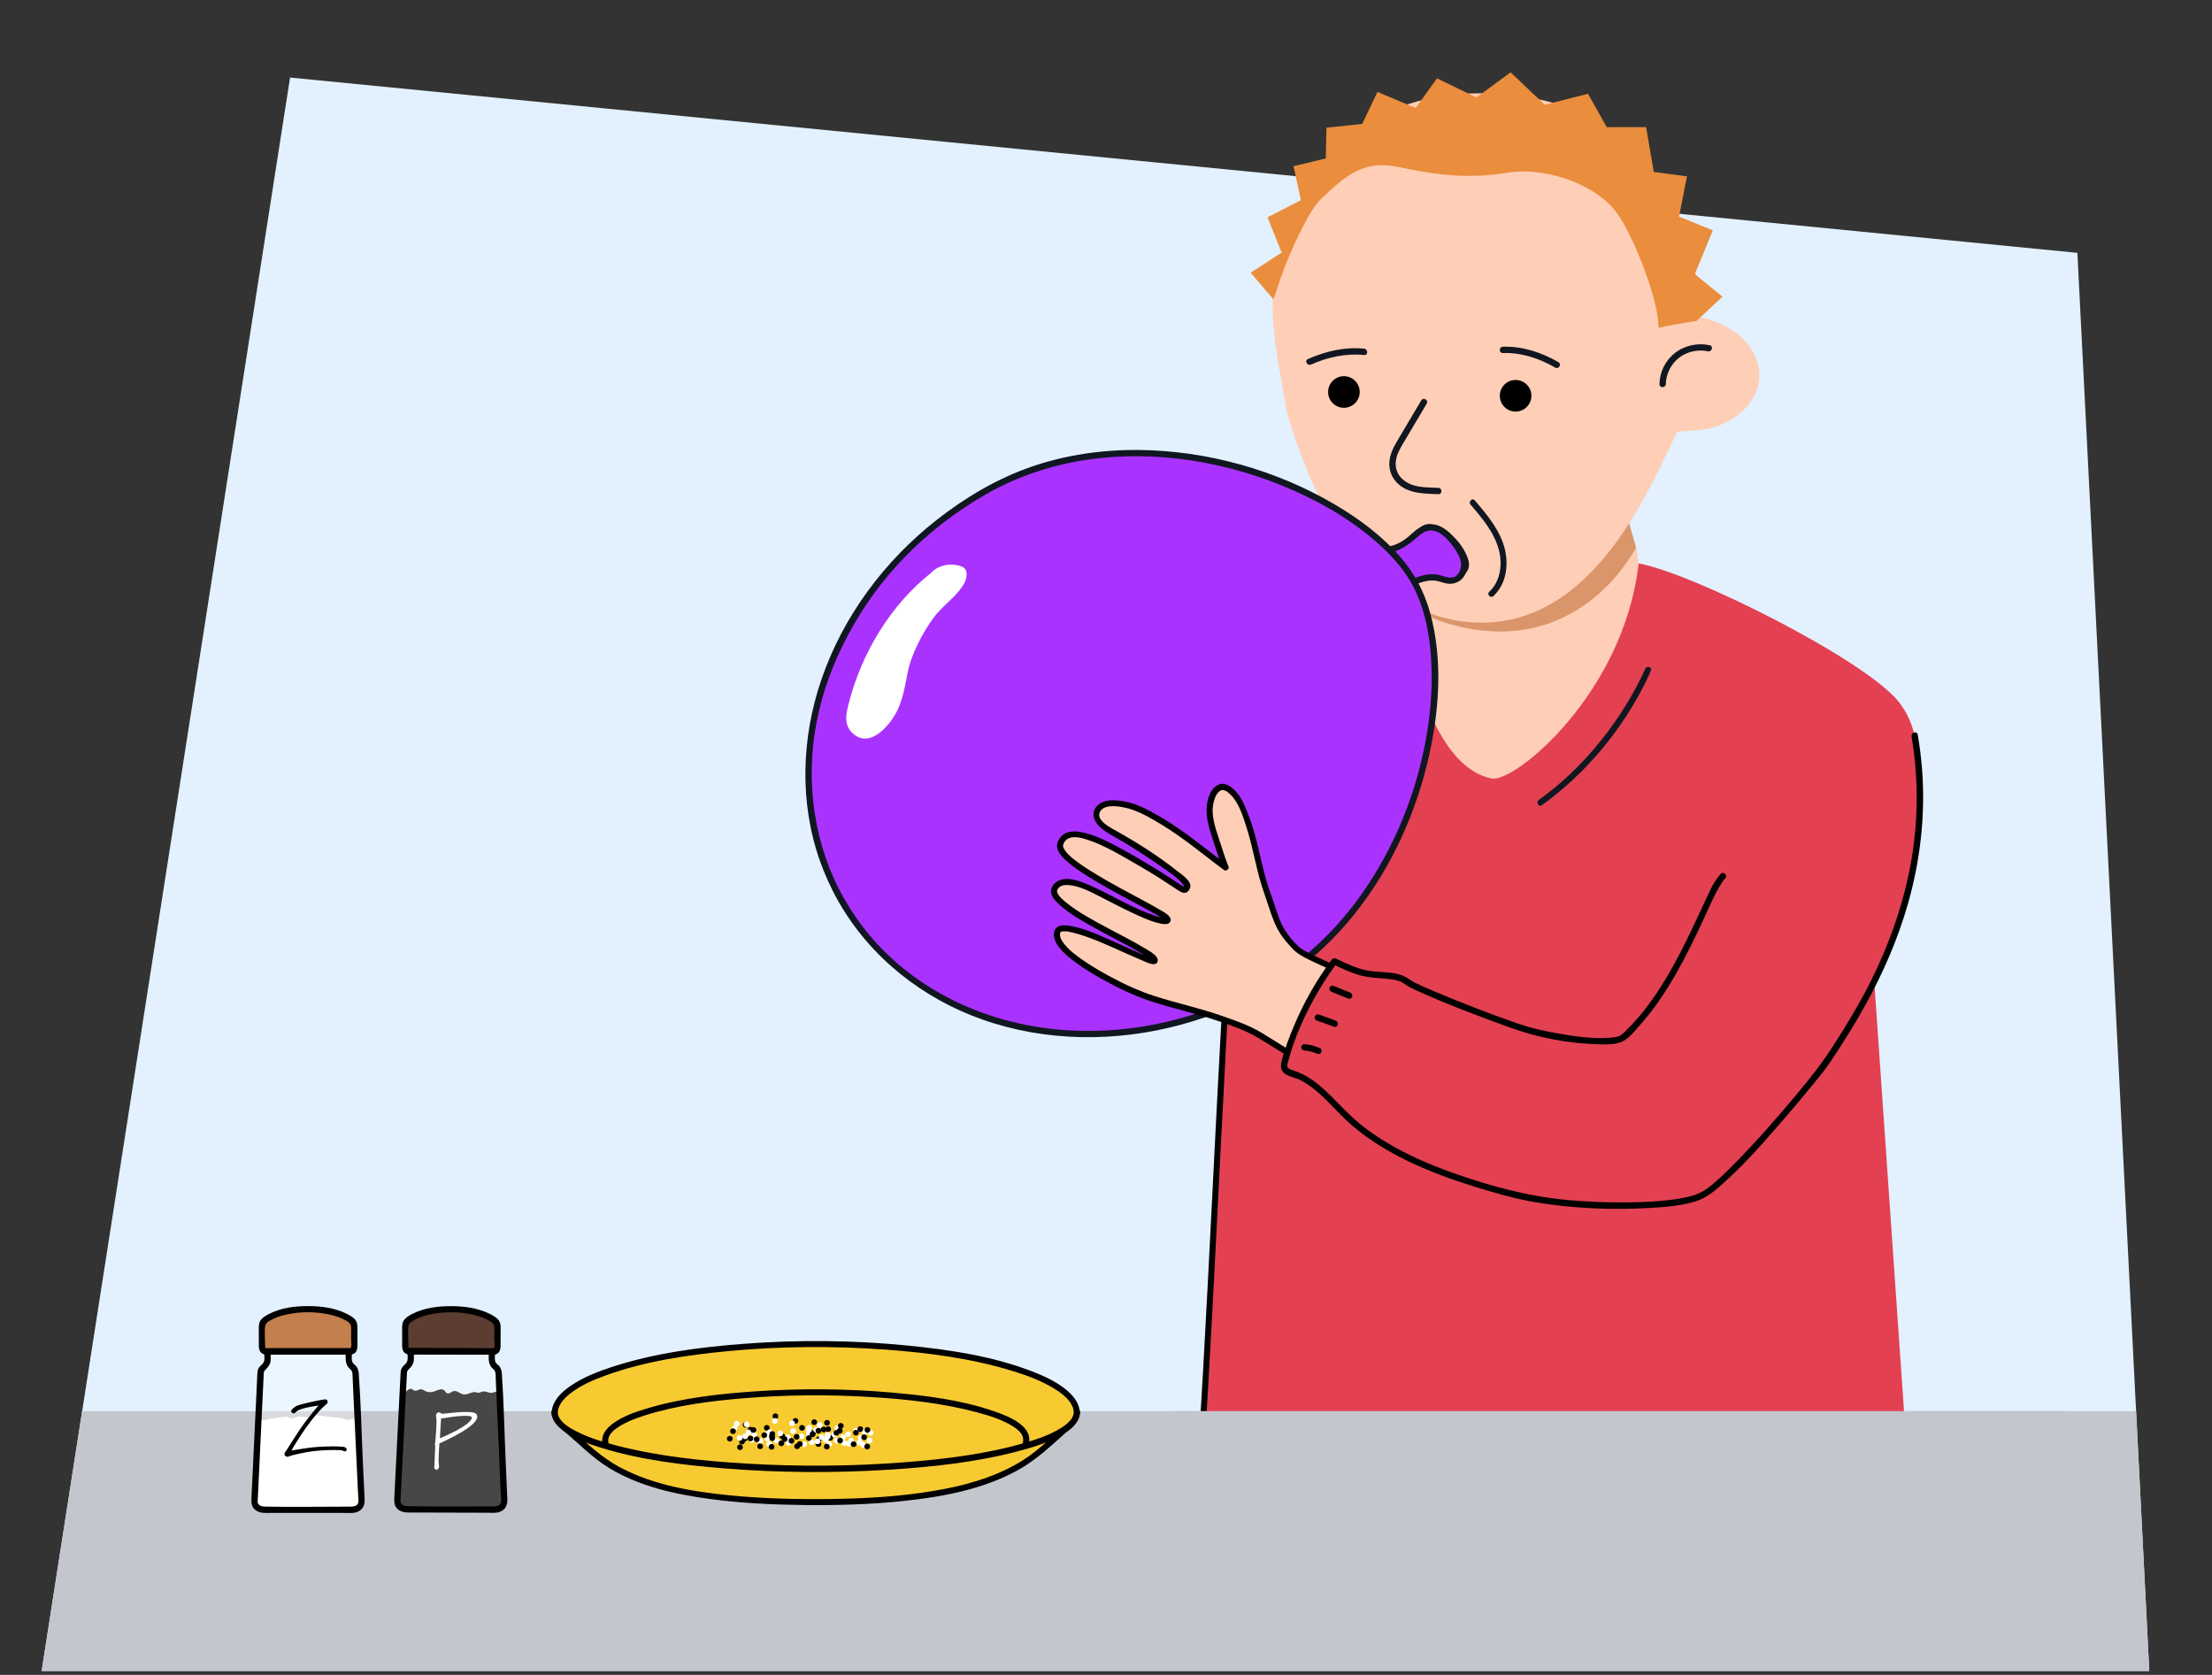
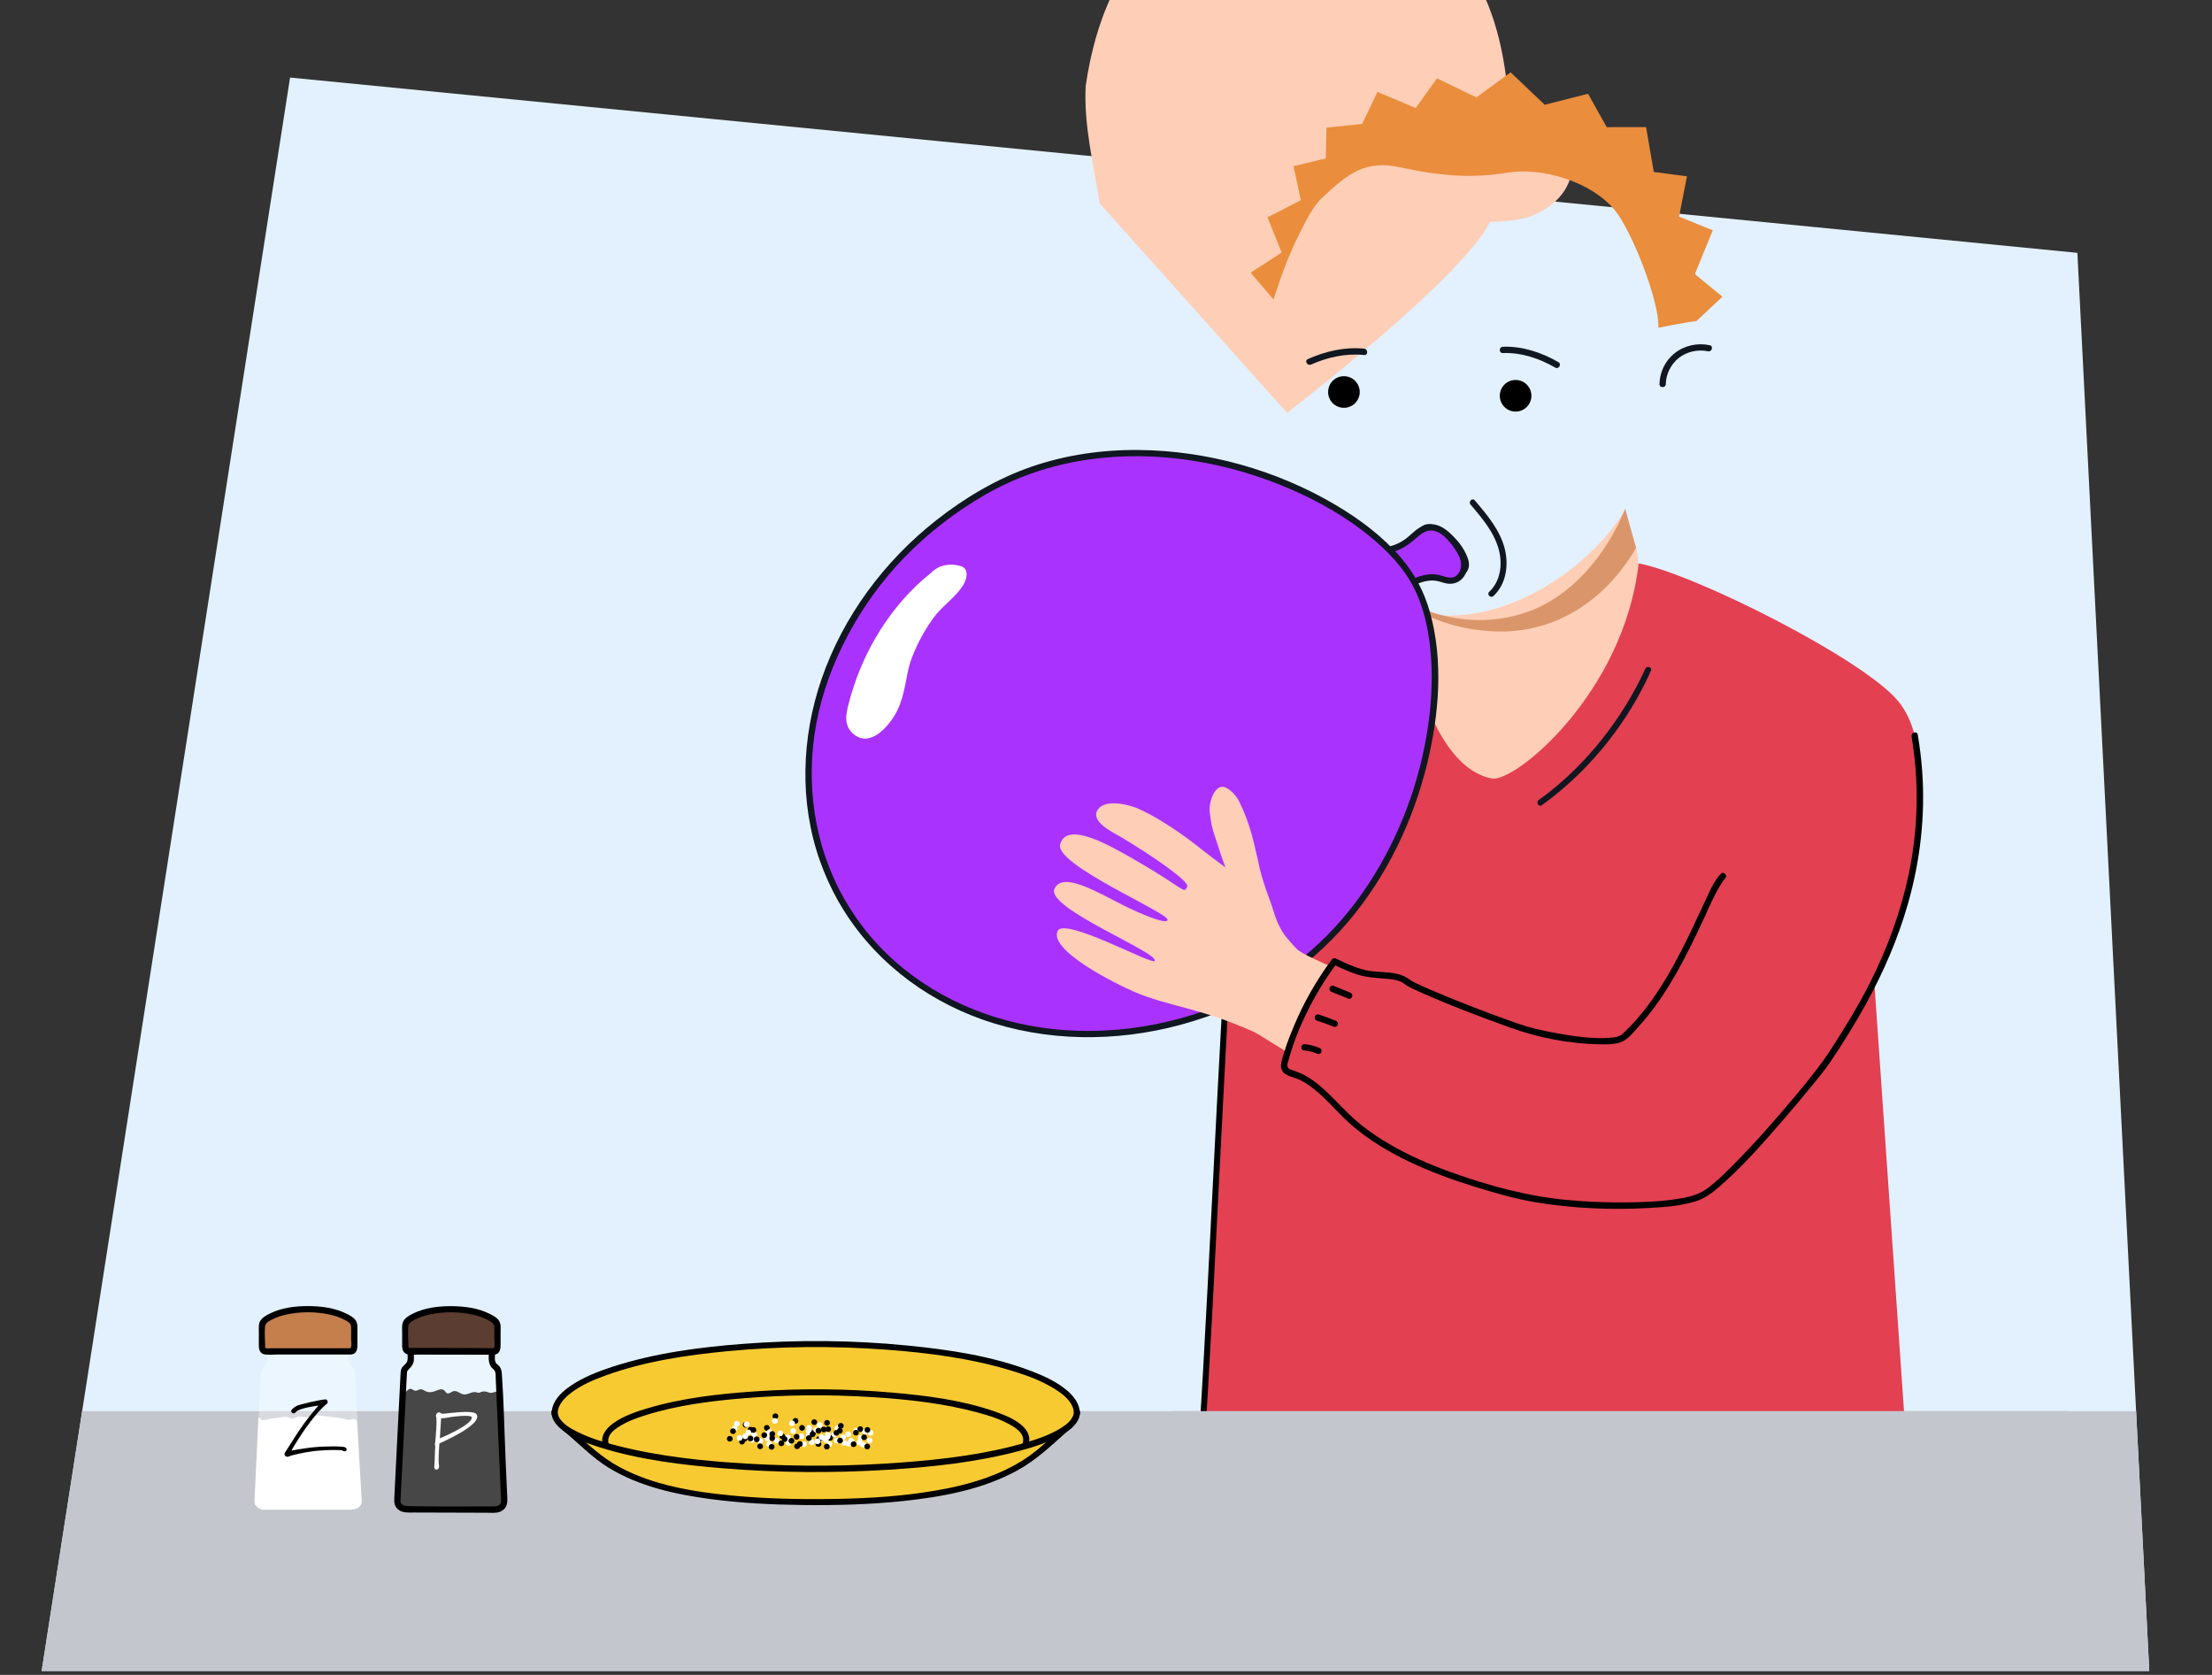
<svg xmlns="http://www.w3.org/2000/svg" id="Voorgrond" viewBox="0 0 700 530">
  <rect x="0" y="0" width="700" height="530" fill="#333333" stroke="none" />
  <defs>
    <style>
      .cls-1 {
        fill: #da966a;
      }

      .cls-2 {
        fill: #ea8d3c;
        fill-rule: evenodd;
      }

      .cls-3 {
        fill: #e34051;
      }

      .cls-4 {
        fill: #101720;
      }

      .cls-5 {
        fill: #e2f1fd;
      }

      .cls-6 {
        fill: #fff;
      }

      .cls-7 {
        fill: #f8ca31;
      }

      .cls-8 {
        opacity: .35;
      }

      .cls-9 {
        opacity: .28;
      }

      .cls-10 {
        fill: #c4c6ce;
      }

      .cls-11 {
        fill: #aa32ff;
      }

      .cls-12 {
        fill: #c47f4d;
      }

      .cls-13 {
        fill: #5b3d31;
      }

      .cls-14 {
        clip-path: url(#clippath);
      }

      .cls-15 {
        fill: #ffceb6;
      }
    </style>
    <clipPath id="clippath">
      <path id="Path_17571-2" data-name="Path 17571" class="cls-5" d="M13.18,528.77L91.79,24.54l565.61,55.47,22.75,448.76H13.18Z" />
    </clipPath>
  </defs>
  <g>
    <path id="Path_17571" data-name="Path 17571" class="cls-5" d="M13.18,528.77L91.79,24.54l565.61,55.47,22.75,448.76H13.18Z" />
    <g class="cls-14">
      <rect class="cls-10" x="6.62" y="446.54" width="798.14" height="104.79" />
    </g>
  </g>
  <path class="cls-15" d="M445.81,193.04l-.47,2.71c1.26,3.95,1.98,8.49,3.19,11.61,5.14,13.21-5.54,61.58,44.34,37.65,14.08-6.75,30.63-22.24,25.22-70.45l-3.87-13.13c-5.08,8.33-12.91,16.37-22.86,22.77-16.49,10.61-32.39,12.6-45.55,8.84Z" />
  <g>
    <g>
      <path class="cls-1" d="M514.3,161.02l3.44,12.33c-9.73,16.81-26.21,27.87-46.56,26.35-12.28-.92-21.03-4.77-30.88-11.4l-.15-.43c13.86,8.17,28.47,10.74,42.65,5.97,14.18-4.77,25.41-17.91,31.49-32.81Z" />
-       <path class="cls-15" d="M407.3,130.65c5.55,18.88,21.56,64.49,59.26,66.33s55.46-42.54,64.24-60.45c3.47-.01,9.11-.46,12.08-1.49,7.9-2.68,13.49-8.56,13.85-15.61.47-9.3-8.28-17.44-20.1-19.28h-.01c-.04-.91-.1-1.81-.15-2.72-.06-.89-.13-1.78-.21-2.68-.11-1.18-.23-2.35-.36-3.52-.07-.58-.14-1.16-.22-1.73-.06-.43-.12-.86-.18-1.29-.05-.32-.1-.64-.15-.96-.11-.67-.22-1.35-.34-2.02-.12-.71-.25-1.39-.39-2.09-.14-.7-.28-1.39-.43-2.07-.18-.82-.37-1.63-.57-2.44-.2-.8-.41-1.6-.64-2.4,0,0,.01,0,0-.01-.22-.79-.46-1.58-.69-2.36-.12-.39-.25-.77-.37-1.16-.46-1.42-.94-2.8-1.48-4.17-.18-.47-.36-.93-.56-1.38-.14-.35-.27-.68-.43-1.02-.15-.34-.28-.66-.43-.99-.99-2.24-2.1-4.4-3.33-6.47-.39-.67-.8-1.31-1.21-1.96-.42-.65-.83-1.29-1.26-1.92-.44-.64-.9-1.27-1.37-1.89-.3-.4-.59-.78-.9-1.15-.2-.25-.39-.5-.6-.74-.43-.54-.88-1.05-1.35-1.57-.17-.21-.34-.39-.51-.57-.46-.51-.93-.99-1.4-1.47-.45-.46-.91-.91-1.37-1.35-.4-.38-.8-.75-1.19-1.1-.28-.26-.57-.5-.85-.74-.79-.69-1.6-1.34-2.43-1.96-.58-.45-1.16-.88-1.77-1.3-.76-.53-1.55-1.05-2.35-1.55-.28-.17-.56-.35-.85-.51-.46-.29-.93-.55-1.4-.82-.44-.25-.87-.49-1.32-.72-.17-.1-.34-.18-.5-.27-.37-.19-.76-.39-1.14-.57-.18-.09-.36-.18-.55-.26-1.16-.55-2.36-1.07-3.58-1.56-.41-.17-.83-.34-1.26-.49-.53-.2-1.06-.39-1.59-.57-1.43-.5-2.92-.96-4.45-1.36-.3-.09-.63-.17-.94-.24-.28-.08-.57-.15-.87-.22-.32-.08-.65-.15-.99-.22-1-.24-2-.44-3.03-.62-.52-.1-1.04-.2-1.58-.28-3.17-.52-6.49-.87-9.98-1.05-3.89-.2-7.61-.15-11.16.12-.28.02-.55.04-.83.07-1.54.13-3.06.31-4.55.53-.38.06-.75.13-1.12.19-1.32.22-2.61.47-3.89.76-.4.09-.8.18-1.19.28-.41.1-.82.2-1.22.31-1.01.27-2,.57-2.98.88t-.01,0c-.49.15-.97.31-1.45.49-.47.16-.95.34-1.42.52-.94.36-1.87.74-2.77,1.13-.91.4-1.81.82-2.67,1.26-.44.22-.87.45-1.3.68s-.86.46-1.27.7-.84.48-1.24.74c-.49.29-.97.6-1.45.91-.22.13-.43.27-.65.42-.53.37-1.07.74-1.58,1.12-.35.26-.71.51-1.05.78-.38.28-.75.58-1.12.88-.74.6-1.46,1.21-2.17,1.84-.19.17-.38.34-.56.51-.21.19-.41.39-.62.58-.39.36-.77.74-1.15,1.13-.37.39-.74.76-1.11,1.16-.37.39-.73.79-1.09,1.18-.36.4-.72.81-1.06,1.23-.35.41-.69.83-1.03,1.25-.34.42-.67.85-1,1.29-.26.35-.52.7-.78,1.06-.11.14-.2.28-.29.41-.28.39-.56.79-.83,1.2-.13.18-.26.37-.38.56-.15.22-.3.45-.44.68-.05.06-.09.13-.12.19-.12.19-.25.38-.37.58-.13.19-.25.38-.36.59-.22.35-.43.7-.63,1.05-1.97,3.32-3.68,6.89-5.16,10.65-.1.24-.19.47-.28.71-.43,1.09-.83,2.2-1.21,3.33-.29.84-.57,1.69-.84,2.55-.26.86-.53,1.73-.77,2.6-.48,1.75-.95,3.54-1.35,5.35-.14.61-.27,1.21-.4,1.82-.51,2.44-.96,4.94-1.33,7.49h-.01c-.7,12.56,2.57,25.23,4.43,37.3Z" />
+       <path class="cls-15" d="M407.3,130.65s55.46-42.54,64.24-60.45c3.47-.01,9.11-.46,12.08-1.49,7.9-2.68,13.49-8.56,13.85-15.61.47-9.3-8.28-17.44-20.1-19.28h-.01c-.04-.91-.1-1.81-.15-2.72-.06-.89-.13-1.78-.21-2.68-.11-1.18-.23-2.35-.36-3.52-.07-.58-.14-1.16-.22-1.73-.06-.43-.12-.86-.18-1.29-.05-.32-.1-.64-.15-.96-.11-.67-.22-1.35-.34-2.02-.12-.71-.25-1.39-.39-2.09-.14-.7-.28-1.39-.43-2.07-.18-.82-.37-1.63-.57-2.44-.2-.8-.41-1.6-.64-2.4,0,0,.01,0,0-.01-.22-.79-.46-1.58-.69-2.36-.12-.39-.25-.77-.37-1.16-.46-1.42-.94-2.8-1.48-4.17-.18-.47-.36-.93-.56-1.38-.14-.35-.27-.68-.43-1.02-.15-.34-.28-.66-.43-.99-.99-2.24-2.1-4.4-3.33-6.47-.39-.67-.8-1.31-1.21-1.96-.42-.65-.83-1.29-1.26-1.92-.44-.64-.9-1.27-1.37-1.89-.3-.4-.59-.78-.9-1.15-.2-.25-.39-.5-.6-.74-.43-.54-.88-1.05-1.35-1.57-.17-.21-.34-.39-.51-.57-.46-.51-.93-.99-1.4-1.47-.45-.46-.91-.91-1.37-1.35-.4-.38-.8-.75-1.19-1.1-.28-.26-.57-.5-.85-.74-.79-.69-1.6-1.34-2.43-1.96-.58-.45-1.16-.88-1.77-1.3-.76-.53-1.55-1.05-2.35-1.55-.28-.17-.56-.35-.85-.51-.46-.29-.93-.55-1.4-.82-.44-.25-.87-.49-1.32-.72-.17-.1-.34-.18-.5-.27-.37-.19-.76-.39-1.14-.57-.18-.09-.36-.18-.55-.26-1.16-.55-2.36-1.07-3.58-1.56-.41-.17-.83-.34-1.26-.49-.53-.2-1.06-.39-1.59-.57-1.43-.5-2.92-.96-4.45-1.36-.3-.09-.63-.17-.94-.24-.28-.08-.57-.15-.87-.22-.32-.08-.65-.15-.99-.22-1-.24-2-.44-3.03-.62-.52-.1-1.04-.2-1.58-.28-3.17-.52-6.49-.87-9.98-1.05-3.89-.2-7.61-.15-11.16.12-.28.02-.55.04-.83.07-1.54.13-3.06.31-4.55.53-.38.06-.75.13-1.12.19-1.32.22-2.61.47-3.89.76-.4.09-.8.18-1.19.28-.41.1-.82.2-1.22.31-1.01.27-2,.57-2.98.88t-.01,0c-.49.15-.97.31-1.45.49-.47.16-.95.34-1.42.52-.94.36-1.87.74-2.77,1.13-.91.4-1.81.82-2.67,1.26-.44.22-.87.45-1.3.68s-.86.46-1.27.7-.84.48-1.24.74c-.49.29-.97.6-1.45.91-.22.13-.43.27-.65.42-.53.37-1.07.74-1.58,1.12-.35.26-.71.51-1.05.78-.38.28-.75.58-1.12.88-.74.6-1.46,1.21-2.17,1.84-.19.17-.38.34-.56.51-.21.19-.41.39-.62.58-.39.36-.77.74-1.15,1.13-.37.39-.74.76-1.11,1.16-.37.39-.73.79-1.09,1.18-.36.4-.72.81-1.06,1.23-.35.41-.69.83-1.03,1.25-.34.42-.67.85-1,1.29-.26.35-.52.7-.78,1.06-.11.14-.2.28-.29.41-.28.39-.56.79-.83,1.2-.13.18-.26.37-.38.56-.15.22-.3.45-.44.68-.05.06-.09.13-.12.19-.12.19-.25.38-.37.58-.13.19-.25.38-.36.59-.22.35-.43.7-.63,1.05-1.97,3.32-3.68,6.89-5.16,10.65-.1.24-.19.47-.28.71-.43,1.09-.83,2.2-1.21,3.33-.29.84-.57,1.69-.84,2.55-.26.86-.53,1.73-.77,2.6-.48,1.75-.95,3.54-1.35,5.35-.14.61-.27,1.21-.4,1.82-.51,2.44-.96,4.94-1.33,7.49h-.01c-.7,12.56,2.57,25.23,4.43,37.3Z" />
    </g>
    <path class="cls-2" d="M403.03,94.75l.61-2.99c2.47-11.89,8.42-22.63,13.63-33.43,4.85-10.04,15.36-15.95,25.28-21.07,10.2-5.25,25.4-6.57,37.51-4.46,11.21,1.96,12.48,1.77,23.39,6.41,10.07,4.29,18.03,13.75,24.07,22.84,6.66,10.02,10.12,23.09,9.47,35.99l-.18,3.57c-3.54.35-12.01,2.11-12.01,2.11.42-8.33-8.5-30.85-13.83-37.27-7.46-8.99-22.91-13.65-34.12-11.79-11.37,1.88-21.42.96-33.63-1.69-11.11-2.41-16.5,1.71-25.11,9.91-6.04,5.75-14.32,28.13-15.09,31.86Z" />
    <path class="cls-2" d="M536.81,101.62l8.27-7.74-8.74-7.13,5.68-13.86-10.67-4.35,2.5-12.74-10.5-1.38-2.44-14.2-12.45.02-5.92-10.57-13.7,3.48-10.8-10.26-10.82,7.95-12.48-6.05-6.72,9.39-12.11-5.09-4.84,10.13-11.3,1.18-.21,9.72-10.22,2.47,2.33,10.75-10.56,5.44,4.48,11.13-9.81,6.39,7.22,8.44,4.42-13.26,8.96-18,9.89-12.43s11.5-7.57,12.05-7.55,17.47-4.68,17.47-4.68l15.48-2s19.03,4.66,19.75,5.07,15.72,7.83,15.72,7.83l11.1,11.3s10.59,14.24,10.52,15.54,2.08,16.43,2.27,17.18,6.15,7.87,6.15,7.87Z" />
-     <path class="cls-4" d="M455.2,154.38c-2.59-.13-5.29-.05-7.8-.79-3.4-1-5.97-3.61-5.71-7.32.16-2.29,1.25-4.12,2.38-6.03l4.3-7.25c1.04-1.76,2.08-3.51,3.12-5.27.66-1.11-1.07-2.12-1.73-1.01-2.53,4.27-5.07,8.55-7.6,12.82-1.27,2.15-2.36,4.32-2.49,6.88-.19,3.79,2.09,6.96,5.48,8.47,3.15,1.41,6.65,1.33,10.03,1.5,1.29.06,1.28-1.94,0-2h0Z" />
    <circle cx="479.6" cy="125.24" r="5" transform="translate(303.4 588.54) rotate(-83.81)" />
    <circle cx="425.27" cy="124.04" r="5" transform="translate(256.12 533.46) rotate(-83.81)" />
    <path class="cls-4" d="M493.17,114.6c-5.33-3.08-11.38-5.09-17.59-4.88-1.28.04-1.29,2.04,0,2,5.87-.2,11.54,1.69,16.58,4.6,1.12.65,2.12-1.08,1.01-1.73h0Z" />
    <path class="cls-4" d="M431.7,110.33c-6.13-.62-12.23.81-17.82,3.3-1.17.52-.16,2.25,1.01,1.73,5.27-2.34,11.04-3.61,16.81-3.02,1.28.13,1.27-1.87,0-2h0Z" />
    <path class="cls-4" d="M541.04,109.24c-3.84-.82-7.93.05-11.03,2.49s-4.77,6.02-4.86,9.81c-.03,1.29,1.97,1.29,2,0,.08-3.19,1.6-6.26,4.1-8.26s6.07-2.8,9.26-2.12c1.26.27,1.79-1.66.53-1.93h0Z" />
  </g>
  <g>
    <path d="M455.37,167.81c3.64,1.8,6.57,4.97,8.08,8.74.31.78.57,1.61.47,2.44-.22,1.92-2.33,3.21-4.26,3.07s-3.62-1.35-4.96-2.75c-3.15-3.29-6.08-9.26-4.75-11.29,1.33-2.04,3.51-1.08,5.42-.2" />
    <path class="cls-4" d="M454.89,168.63c2.58,1.3,4.79,3.25,6.35,5.7.75,1.17,1.61,2.63,1.74,4.04.12,1.23-.78,2.17-1.89,2.56-2.76.95-5.34-1.66-6.87-3.63s-2.91-4.31-3.49-6.75c-.22-.93-.34-1.88.43-2.48,1.04-.82,2.73.11,3.73.57,1.1.51,2.07-1.13.96-1.64-1.43-.66-3.08-1.45-4.69-1.02-1.37.37-2.34,1.59-2.47,2.98s.31,2.73.81,3.96c.62,1.54,1.42,3,2.36,4.36,1.85,2.7,4.74,5.98,8.37,5.74,1.57-.1,3.12-.87,4.01-2.19,1.13-1.69.55-3.64-.22-5.35-1.64-3.65-4.6-6.68-8.16-8.48-1.09-.55-2.05,1.09-.96,1.64h0Z" />
  </g>
  <path class="cls-4" d="M465.38,159.68c3.58,4.22,7.4,8.68,8.89,14.13,1.27,4.63.65,10.04-2.99,13.45-.89.84.45,2.18,1.34,1.34,3.95-3.7,4.83-9.5,3.65-14.6-1.4-6.07-5.63-11.03-9.56-15.66-.79-.93-2.13.42-1.34,1.34h0Z" />
  <g>
    <path class="cls-3" d="M396.15,216.02c13.61-9.06,32.46-15.36,47.22-21.89,5.45,27.92,14.3,49.28,28.66,52.22,7.27,1.49,41.88-26.96,46.53-68.06,17.25,3.14,71.12,30.21,82.11,43.56,23.33,28.33-23.44,110.67-23.44,110.67l-16.39-18.9,28.84-52.61,15.99,230.76-229.33,6.53,8-110.22s2.48-48.09,3.67-69.07l-46.42-5.6s33.37-83.26,54.57-97.38Z" />
    <path class="cls-4" d="M520.61,211.7c-.03.08-.13.3.01-.02-.07.17-.15.35-.23.52-.29.65-.58,1.29-.89,1.92-1.11,2.3-2.32,4.54-3.61,6.74-4.27,7.31-9.37,14.15-15.2,20.28-4.2,4.42-8.79,8.46-13.74,12.02-.98.71-.04,2.36.96,1.64,13.92-9.99,25.38-23.77,32.95-39.14.56-1.14,1.11-2.28,1.58-3.46s-1.38-1.63-1.83-.51h0Z" />
  </g>
  <path d="M390.12,275.86c-.6,3.41-.88,6.89-1.18,10.34-.49,5.7-.88,11.42-1.25,17.13-.48,7.42-.9,14.85-1.32,22.28-.48,8.66-.93,17.32-1.38,25.98-.48,9.26-.94,18.51-1.41,27.77s-.95,18.78-1.44,28.17c-.46,8.88-.94,17.75-1.44,26.63-.45,7.9-.92,15.8-1.44,23.69-.42,6.29-.86,12.58-1.41,18.86-.36,4.14-.74,8.43-1.36,12.39-.1.63-.2,1.25-.33,1.88-.24,1.19,1.59,1.71,1.83.51.7-3.52,1.03-7.13,1.38-10.7.57-5.79,1-11.6,1.41-17.41.53-7.49.99-14.98,1.43-22.48.51-8.7.99-17.4,1.45-26.11.49-9.27.97-18.54,1.44-27.82s.95-18.76,1.43-28.14c.45-8.84.91-17.68,1.38-26.53.42-7.84.86-15.67,1.34-23.51.38-6.2.78-12.41,1.26-18.6.31-3.94.67-8.41,1.16-12.05.08-.6.17-1.19.27-1.78.21-1.2-1.62-1.71-1.83-.51h0Z" />
  <g>
    <path class="cls-11" d="M439.44,174c2.22-.44,4.33-1.4,6.12-2.8,2.04-1.6,3.83-3.83,6.39-4.27,3.42-.58,6.39,2.3,8.46,5.08,1.41,1.89,2.76,3.97,2.94,6.32.19,2.35-1.2,4.98-3.52,5.39-1.63.29-3.23-.52-4.85-.86-3.82-.78-7.63,1.14-11.06,3l-4.48-11.87Z" />
    <path class="cls-4" d="M439.71,174.96c3.43-.72,6.01-2.54,8.6-4.81,1.18-1.04,2.5-2.11,4.12-2.27,1.71-.16,3.29.74,4.55,1.83s2.31,2.41,3.26,3.77c1.03,1.48,2.02,3.17,2.12,5.01.07,1.42-.5,3.05-1.73,3.86-1.65,1.07-3.68-.1-5.37-.44-4.22-.85-8.22,1.15-11.83,3.1l1.47.6c-1.49-3.96-2.99-7.91-4.48-11.87-.45-1.19-2.38-.68-1.93.53,1.49,3.96,2.99,7.91,4.48,11.87.23.61.86.93,1.47.6,2.04-1.1,4.12-2.2,6.39-2.75,1.08-.26,2.21-.37,3.32-.25,1.17.13,2.26.61,3.41.85,3.55.76,6.38-1.58,6.78-5.13.42-3.74-2.33-7.41-4.73-10s-5.73-4.53-9.23-3.09c-1.82.75-3.21,2.18-4.68,3.44-1.89,1.63-4.06,2.71-6.5,3.22-1.26.27-.73,2.19.53,1.93Z" />
  </g>
  <g>
    <path class="cls-11" d="M266.24,284.83c24.56,43.26,84.85,55.41,134.64,27.13,49.8-28.28,63.64-101.43,45.69-129.53-17.95-28.1-84.85-55.41-134.64-27.13-49.8,28.28-70.25,86.27-45.69,129.53Z" />
    <path class="cls-4" d="M265.37,285.33c10.05,17.61,26.49,30.58,45.53,37.3,20.07,7.08,42.25,7.19,62.7,1.66,10.79-2.92,21.33-7.37,30.83-13.28,8.32-5.18,15.75-11.75,22.1-19.21,12.25-14.39,20.68-31.95,25.13-50.27,3.74-15.4,5.17-32.39.85-47.82-1.82-6.49-4.88-12.27-9.29-17.37-5.8-6.73-13.1-12.15-20.72-16.65-18.62-10.97-40.5-17.09-62.11-17.3-11.49-.11-23.05,1.53-33.93,5.28s-21.07,9.78-30.17,16.95c-16.48,12.96-29.5,30.45-36.33,50.34-6.33,18.44-7.04,38.85-.53,57.34,1.59,4.51,3.58,8.88,5.94,13.05.63,1.12,2.36.11,1.73-1.01-9.5-16.81-12.3-36.58-8.75-55.49s13.83-37.96,27.75-52.35c7.57-7.82,16.25-14.52,25.67-19.95,10.06-5.8,21.18-9.48,32.67-11.13,21.7-3.12,44.42.81,64.41,9.57,8.68,3.8,17.05,8.56,24.4,14.55,5.65,4.6,10.95,10.03,14.25,16.59,2.97,5.92,4.45,12.58,5.12,19.14.81,7.93.5,15.98-.61,23.86-2.52,17.87-8.95,35.32-18.82,50.44-5.16,7.9-11.33,15.15-18.46,21.35-7.8,6.79-16.77,12.02-26.25,16.1-19.62,8.43-41.75,11.45-62.8,7.5-19.32-3.62-37.46-13.18-50.25-28.26-3.14-3.71-5.91-7.71-8.32-11.93-.64-1.12-2.37-.11-1.73,1.01Z" />
  </g>
  <g>
    <path d="M158.05,440.45c-.42-.41-.68-.16-1.23-.02s-1.09.37-1.65.32c-.45-.04-.86-.25-1.3-.36-.52-.13-1.07-.1-1.58.09-.31.11-.62.28-.94.26-.2-.01-.39-.1-.59-.16-1.35-.38-2.73.89-4.1.66-1.09-.18-2.05-1.3-3.13-1.02-.74.19-1.44,1-2.12.63-.32-.17-.48-.56-.75-.82-.38-.37-.93-.45-1.43-.36s-.97.32-1.46.51c-.91.35-1.93.53-2.83.17-.63-.26-1.21-.77-1.88-.72-.61.05-1.16.56-1.76.44-.49-.09-.87-.59-1.37-.6-.31,0-.6.19-.86.39-.54.42-1.04.9-1.49,1.43l-1.76,32,.23,3.01s1.81,1.65,2.18,1.65,28.66-.39,28.94-.46,2.44-1.12,2.44-1.12v-1.97s-1.54-33.94-1.54-33.94Z" />
    <g class="cls-9">
      <path class="cls-6" d="M156.81,432.57h0c-.8-.57-1.24-1.51-1.2-2.5l.11-2.4-25.86-.08.1,2.4c.04,1-.41,1.93-1.21,2.5h0c-.59.42-.95,1.07-.98,1.79l-2.06,40.84c-.07,1.35,1.34,2.51,3.03,2.51l27.78.09c1.7,0,3.11-1.14,3.05-2.49l-1.79-40.85c-.03-.72-.39-1.37-.97-1.8Z" />
    </g>
    <g>
      <g>
        <g>
          <path class="cls-13" d="M156.28,427.67l-26.94-.09c-.62,0-1.11-.54-1.11-1.19l.02-6.77c0-.7.31-1.37.84-1.79,1.58-1.25,5.59-3.54,13.71-3.52,8.12.03,12.18,2.35,13.78,3.61.54.42.85,1.1.84,1.81l-.02,6.76c0,.66-.5,1.19-1.12,1.19Z" />
          <path d="M156.28,426.67c-8.34-.03-16.68-.05-25.01-.08-.5,0-1.17.11-1.66,0-.43-.1-.38-.23-.38-.72,0-2.03-.24-4.23.02-6.25.15-1.16,1.45-1.73,2.41-2.21,1.35-.67,2.8-1.12,4.27-1.44,4.43-.97,9.33-.95,13.76.05,1.61.36,3.2.87,4.66,1.66.95.51,2.02,1.02,2.08,2.2s0,2.49-.01,3.73c0,.54.39,3-.4,3.11-1.27.18-.73,2.1.53,1.93,1.55-.22,1.85-1.6,1.86-2.9v-4.29c.02-1.19.16-2.47-.5-3.53-.62-.98-1.89-1.65-2.91-2.16-3.74-1.88-8.06-2.43-12.19-2.45s-8.5.51-12.24,2.41c-1.09.55-2.37,1.27-2.95,2.39-.51.99-.36,2.26-.36,3.34v4.27c-.02,1.3.34,2.59,1.83,2.83,1.26.21,2.66.04,3.93.05l8.56.03c4.91.02,9.81.03,14.72.05,1.29,0,1.29-2,0-2Z" />
        </g>
        <path d="M157.32,431.7c-1.11-.8-.64-2.87-.59-4.04.03-.54-.48-1-1-1-7.54-.02-15.08-.05-22.62-.07-1.08,0-2.16,0-3.23-.01-.52,0-1.02.46-1,1,.04,1.05.4,2.69-.23,3.61-.54.79-1.37,1.13-1.69,2.12-.11.33-.15.68-.18,1.03-.08,1.03-.1,2.06-.16,3.09-.25,5.01-.5,10.01-.76,15.02-.28,5.52-.56,11.04-.83,16.55l-.25,5.01c-.08,1.55.05,2.94,1.55,3.9,1.35.87,2.98.71,4.51.71l7.03.02c5.38.02,10.77.04,16.15.05,1.32,0,2.88.19,4.14-.28,1.87-.69,2.47-2.24,2.39-4.05-.18-4.09-.36-8.17-.54-12.26-.4-9.19-.56-18.42-1.21-27.59-.08-1.07-.43-1.96-1.27-2.66-.98-.82-2.4.58-1.41,1.41.89.75.72,1.92.76,2.98l.23,5.35c.24,5.39.47,10.78.71,16.16.21,4.78.42,9.57.63,14.35.04.98.19,2.02.13,3-.1,1.64-1.85,1.59-3.09,1.59-8.82-.03-17.65.11-26.47-.09-1.01-.02-2.2-.34-2.29-1.52-.01-.18.02-.38.03-.56l.21-4.15c.26-5.07.51-10.15.77-15.22s.52-10.36.78-15.53l.23-4.5c.01-.27,0-.57.04-.84.08-.52.35-.78.69-1.12.77-.75,1.32-1.46,1.46-2.57.13-.99-.01-2.04-.06-3.03l-1,1c7.54.02,15.08.05,22.62.07,1.08,0,2.16,0,3.23.01l-1-1c-.1,2.14-.42,4.33,1.58,5.76,1.05.75,2.05-.98,1.01-1.73Z" />
      </g>
      <path class="cls-6" d="M139.05,456.74s-.25,3.37-.25,5.33c0,.55.02.98.07,1.21.05.25.07.48.07.65,0,.85-.45,1.13-.83,1.13-.45,0-.68-.38-.68-.88,0-.23.02-.48.05-.73.12-1.43.08-2.94.26-5.98,0,0-.14-.33-.14-.48,0-.13,0-.3.14-.5,0,0,.25-3.01.32-4.35.03-.65.08-1.51.08-2.24s-.04-1.36-.14-1.63c-.02-.08-.05-.18-.05-.25,0-.5.43-1.1.9-1.1.59,0,.54.38,1.15.46.68,0,4.65-.59,7.59-.58,1.56,0,2.83.19,3.18.69.16.25.26.53.26.81,0,2.92-9.12,7.18-11.98,8.46ZM147.35,448.02c-2.07,0-5.05.41-5.54.54-.64.15-1.44.22-2.22.27,0,0-.15,2.11-.2,3.12l-.18,3.19s10.08-4.14,10.11-6.58c0-.4-.85-.53-1.98-.53Z" />
    </g>
  </g>
  <g>
    <path class="cls-6" d="M81.79,448.63l-1.24,26.08s0,1.45.18,1.47.8.91.8.91l1.44.65s3.33,0,3.51,0,24.91,0,24.91,0l1.7-.42.99-.88.36-.86v-1.23l-1.5-24.67c-.29-.5-.92-.78-1.48-.66-.29.06-.56.22-.86.28-.56.1-1.11-.17-1.66-.33-.5-.15-1.02-.21-1.53-.27-1.93-.23-3.86-.46-5.79-.69-.49-.06-.98-.12-1.47-.08-1.03.08-2,.59-3.04.58-.95,0-1.9-.46-2.83-.23-.7.17-1.33.73-2.04.61-.4-.07-.73-.34-1.12-.48-.51-.18-1.07-.11-1.61-.03-1.23.18-2.47.36-3.7.54-1.41.21-3.04,1.07-3.58-.25" />
    <g class="cls-8">
      <path class="cls-6" d="M111.43,432.5h0c-.8-.57-1.25-1.5-1.2-2.49l.1-2.39-25.77.03.11,2.39c.05.99-.4,1.92-1.2,2.49h0c-.59.42-.94,1.07-.97,1.79l-1.87,40.72c-.06,1.35,1.34,2.49,3.03,2.49l27.68-.03c1.69,0,3.09-1.15,3.03-2.5l-1.96-40.71c-.03-.71-.39-1.37-.98-1.79Z" />
    </g>
    <g>
      <g>
        <g>
          <path class="cls-12" d="M110.98,427.64h-26.97c-.62-.01-1.12-.54-1.12-1.2v-6.78c0-.7.31-1.37.84-1.8,1.58-1.25,5.59-3.57,13.72-3.56,8.13,0,12.2,2.32,13.8,3.57.54.42.85,1.1.85,1.81v6.76c0,.66-.5,1.19-1.12,1.19Z" />
          <path d="M110.98,426.64c-8.35,0-16.7,0-25.04,0-.5,0-1.17.11-1.66,0-.43-.1-.38-.23-.38-.72,0-2.04-.25-4.23,0-6.25.14-1.17,1.44-1.74,2.41-2.23,1.35-.68,2.8-1.13,4.27-1.45,4.43-.99,9.34-.98,13.77,0,1.61.36,3.21.87,4.67,1.64.94.5,2.02,1.01,2.09,2.2s0,2.5,0,3.73c0,.54.39,3-.38,3.11-1.27.18-.73,2.11.53,1.93,1.55-.22,1.85-1.6,1.85-2.91v-4.29c0-1.19.14-2.48-.52-3.53-.62-.98-1.9-1.65-2.91-2.15-3.75-1.87-8.07-2.41-12.21-2.42s-8.51.54-12.25,2.45c-1.09.56-2.37,1.27-2.95,2.4-.51.99-.36,2.26-.36,3.34v4.27c0,1.3.36,2.59,1.85,2.83,1.26.2,2.66.04,3.93.04h8.57c4.91,0,9.82,0,14.73,0,1.29,0,1.29-2,0-2Z" />
        </g>
-         <path d="M112.04,431.68c-1.12-.8-.65-2.87-.6-4.04.02-.54-.48-1-1-1-7.55,0-15.1,0-22.65,0-1.08,0-2.16,0-3.24,0-.52,0-1.02.46-1,1,.05,1.06.4,2.69-.22,3.62-.53.79-1.37,1.13-1.69,2.12-.11.33-.15.68-.18,1.03-.08,1.03-.1,2.07-.15,3.1-.24,5.01-.48,10.03-.71,15.04-.26,5.53-.52,11.05-.79,16.58l-.24,5.02c-.07,1.55.06,2.95,1.56,3.9,1.35.87,2.99.7,4.52.7h7.04c5.39,0,10.78,0,16.17,0,1.33,0,2.88.18,4.14-.29,1.87-.7,2.47-2.25,2.38-4.05-.19-4.09-.38-8.18-.57-12.27-.43-9.2-.62-18.44-1.29-27.62-.08-1.07-.44-1.96-1.28-2.66-.98-.82-2.4.59-1.41,1.41.9.75.72,1.91.77,2.98l.25,5.36c.25,5.39.5,10.79.76,16.18.22,4.79.45,9.58.67,14.37.05.98.2,2.02.14,3-.09,1.64-1.85,1.6-3.09,1.6-8.83,0-17.67.16-26.5-.01-1.01-.02-2.2-.33-2.3-1.51-.02-.18.02-.38.03-.56l.2-4.15c.24-5.08.48-10.16.72-15.24s.49-10.37.74-15.55l.21-4.51c.01-.28,0-.57.04-.84.08-.52.34-.79.69-1.13.77-.76,1.31-1.47,1.46-2.57.13-.99-.02-2.04-.06-3.04l-1,1c7.55,0,15.1,0,22.65,0,1.08,0,2.16,0,3.24,0l-1-1c-.1,2.14-.41,4.34,1.59,5.77,1.05.75,2.05-.98,1.01-1.73Z" />
      </g>
      <path d="M109.14,459.27c-.35,0-.78-.28-.94-.33-.19-.05-1.13-.1-2.55-.1-1.75,0-4.2.1-6.73.4-2.31.3-6.3,1.13-7.2,1.53-.31.15-.57.2-.78.2-.64,0-.92-.48-.92-.88,0-.15.05-.3.12-.4.99-1.38,3.5-5.66,6-9.13,1.04-1.41,2.83-3.72,4.63-5.78,0,0-5.71.7-6.92,1.86-.26.25-.61.63-.99.63-.28,0-.71-.35-.71-.73,0-.5.73-1.03,1.63-1.61.73-.48,7.98-2.11,9.3-2.11.35,0,.61.45.61.83,0,.13-.02.23-.05.33-.14.33-2.27,1.43-6.94,7.99-1.02,1.43-4.06,6.11-4.46,7.04,0,0,4.32-.75,6.63-1,2.24-.23,4.6-.33,6.52-.32,2.1,0,3.64.13,3.82.3.12.08.5.3.5.68,0,.38-.26.6-.57.6Z" />
    </g>
  </g>
  <g>
    <ellipse class="cls-6" cx="258.16" cy="446.88" rx="82.64" ry="17.9" />
    <path class="cls-6" d="M331,455.34c-11.2,8.77-39.59,14.39-72.84,14.39s-61.64-5.62-72.84-14.39h145.68Z" />
    <path class="cls-7" d="M175.52,447.31c0-12.11,37-21.92,82.64-21.92s82.64,9.82,82.64,21.92h-165.28Z" />
    <path d="M176.47,447.26c.03-2.66,2.04-4.78,4.01-6.32,3.3-2.58,7.3-4.29,11.21-5.7,12.31-4.46,25.56-6.43,38.54-7.67,16.59-1.58,33.36-1.71,49.98-.5,13.68,1,27.55,2.81,40.68,6.91,4.41,1.37,8.82,3.02,12.76,5.46,2.36,1.46,5.08,3.46,5.95,6.24.16.52.25,1.04.25,1.58.01,1.22,1.91,1.23,1.9,0-.03-2.93-1.88-5.39-4.03-7.22-3.25-2.76-7.22-4.58-11.16-6.1-12.5-4.82-26.14-6.85-39.4-8.16-17.23-1.71-34.67-1.85-51.93-.53-14.03,1.07-28.32,2.95-41.73,7.36-4.41,1.45-8.87,3.2-12.74,5.8-2.5,1.69-5.09,3.93-5.93,6.95-.17.62-.26,1.26-.26,1.9-.01,1.22,1.89,1.22,1.9,0h0Z" />
  </g>
  <g>
    <path class="cls-7" d="M338.7,450.87c-10.69,8.76-18.52,24.46-80.37,24.46s-68.74-14.61-79.47-23.34" />
    <path d="M338.03,450.2c-4.83,3.97-9,8.54-14.33,11.89-9.57,6.02-20.89,8.69-31.96,10.27-9.56,1.37-19.25,1.86-28.91,1.99-10.48.14-20.98-.11-31.42-1.12-11.99-1.16-24.55-3.2-35.29-8.95-5.75-3.08-10.25-7.43-15.09-11.69-.49-.43-.99-.86-1.5-1.27-.94-.77-2.29.57-1.34,1.34,4.9,4,9.16,8.6,14.62,11.91,9.64,5.85,21.02,8.33,32.07,9.8,9.67,1.29,19.43,1.77,29.17,1.88,10.64.12,21.32-.15,31.91-1.28,12.31-1.31,25.03-3.65,36-9.67,6.03-3.31,10.78-7.93,15.87-12.45.5-.45,1.01-.89,1.54-1.32.95-.78-.41-2.11-1.34-1.34h0Z" />
  </g>
  <g>
    <path class="cls-7" d="M340.8,446.88c0,9.88-37,17.9-82.64,17.9s-82.64-8.01-82.64-17.9" />
    <path d="M339.8,446.88c-.03,2.04-2.11,3.78-3.91,4.92-3.45,2.19-7.43,3.55-11.33,4.7-12.43,3.67-25.52,5.23-38.41,6.23-16.63,1.3-33.39,1.4-50.04.41-13.65-.82-27.44-2.25-40.72-5.64-4.34-1.11-8.73-2.41-12.75-4.44-2.14-1.08-4.97-2.67-5.88-4.92-.2-.5-.25-.81-.26-1.25-.02-1.29-2.02-1.29-2,0,.04,2.67,2.07,4.68,4.12,6.12,3.31,2.34,7.31,3.77,11.15,4.98,12.65,3.98,26.13,5.58,39.3,6.66,17.28,1.41,34.71,1.52,52.01.44,13.95-.87,28.11-2.37,41.65-6,4.38-1.17,8.81-2.57,12.8-4.76,2.38-1.3,5.07-3.11,5.98-5.81.18-.52.26-1.08.27-1.63.02-1.29-1.98-1.29-2,0h0Z" />
  </g>
  <path d="M325.33,457.64c2.38-6.28-6.34-9.53-10.79-11.07-10.34-3.59-21.52-4.96-32.37-5.91-14.33-1.25-28.8-1.35-43.16-.38-11.41.78-23.06,2.08-34.06,5.35-3.75,1.11-7.7,2.45-10.9,4.77-2.38,1.72-4.19,4.08-3.22,7.14.37,1.16,2.2.67,1.83-.51-.72-2.28.77-3.9,2.63-5.19,2.73-1.89,5.94-3.06,9.08-4.04,10.04-3.15,20.68-4.49,31.13-5.35,13.46-1.11,27.02-1.19,40.49-.35,11.22.7,22.58,1.94,33.45,4.89,3.8,1.03,7.73,2.25,11.09,4.36,2.25,1.41,3.98,3.1,2.97,5.78-.43,1.14,1.4,1.64,1.83.51h0Z" />
  <circle cx="245.38" cy="448.15" r=".9" />
  <circle cx="237.51" cy="452.42" r=".9" />
  <circle cx="247.58" cy="454.5" r=".9" />
  <circle cx="251.74" cy="449.62" r=".9" />
  <circle cx="235.65" cy="455.28" r=".9" />
  <circle cx="234.81" cy="456.2" r=".9" />
  <circle cx="257.24" cy="453.47" r=".9" />
  <circle cx="262.72" cy="454.99" r=".9" />
  <circle cx="242.66" cy="451.83" r=".9" />
  <circle cx="259" cy="456.95" r=".9" />
  <circle cx="259.16" cy="455.39" r=".9" />
  <circle cx="257.68" cy="450.03" r=".9" />
  <circle cx="235.94" cy="450.87" r=".9" />
  <circle class="cls-6" cx="233.18" cy="450.55" r=".9" />
  <circle class="cls-6" cx="246.93" cy="453.59" r=".9" />
  <circle class="cls-6" cx="268.6" cy="456.87" r=".9" />
  <circle class="cls-6" cx="245.22" cy="449.64" r=".9" />
  <circle class="cls-6" cx="243.42" cy="456.95" r=".9" />
  <circle class="cls-6" cx="245.69" cy="455.83" r=".9" />
  <circle class="cls-6" cx="249.33" cy="454.83" r=".9" />
  <circle class="cls-6" cx="243.57" cy="453.19" r=".9" />
  <circle class="cls-6" cx="242.54" cy="453.83" r=".9" />
  <circle class="cls-6" cx="242.86" cy="455.19" r=".9" />
  <circle class="cls-6" cx="236.86" cy="453.27" r=".9" />
  <circle class="cls-6" cx="238.66" cy="453.91" r=".9" />
  <circle class="cls-6" cx="236.26" cy="450.71" r=".9" />
  <circle class="cls-6" cx="255.97" cy="454.15" r=".9" />
  <circle class="cls-6" cx="240.62" cy="455.99" r=".9" />
  <circle class="cls-6" cx="250.65" cy="450.39" r=".9" />
  <circle class="cls-6" cx="251.01" cy="452.83" r=".9" />
  <circle class="cls-6" cx="265.04" cy="451.95" r=".9" />
  <circle class="cls-6" cx="256.09" cy="451.83" r=".9" />
  <circle class="cls-6" cx="258.28" cy="452.47" r=".9" />
  <circle class="cls-6" cx="262" cy="454.07" r=".9" />
  <circle class="cls-6" cx="259.4" cy="450.95" r=".9" />
  <circle class="cls-6" cx="273.63" cy="453.11" r=".9" />
  <circle class="cls-6" cx="270.95" cy="452.71" r=".9" />
  <circle class="cls-6" cx="269.34" cy="455.92" r=".9" />
  <circle class="cls-6" cx="275.5" cy="453.4" r=".9" />
  <circle class="cls-6" cx="271.98" cy="456.44" r=".9" />
  <circle class="cls-6" cx="268.4" cy="453.87" r=".9" />
  <circle class="cls-6" cx="272.39" cy="454.95" r=".9" />
  <circle class="cls-6" cx="255.91" cy="452.85" r=".9" />
  <circle class="cls-6" cx="258.71" cy="456.09" r=".9" />
  <circle class="cls-6" cx="259.99" cy="454.77" r=".9" />
  <circle class="cls-6" cx="262.4" cy="457" r=".9" />
  <circle class="cls-6" cx="249.53" cy="456.59" r=".9" />
  <circle class="cls-6" cx="232.46" cy="452.03" r=".9" />
  <circle class="cls-6" cx="253.65" cy="454.51" r=".9" />
  <circle class="cls-6" cx="261.88" cy="454.67" r=".9" />
  <circle class="cls-6" cx="275.19" cy="455.83" r=".9" />
  <circle class="cls-6" cx="261.28" cy="455.59" r=".9" />
  <circle class="cls-6" cx="273.11" cy="457.15" r=".9" />
  <circle class="cls-6" cx="264.77" cy="455.9" r=".9" />
  <circle class="cls-6" cx="267.12" cy="456.58" r=".9" />
  <circle class="cls-6" cx="266.77" cy="454.8" r=".9" />
  <circle class="cls-6" cx="264.07" cy="453.94" r=".9" />
  <circle class="cls-6" cx="254.45" cy="456.99" r=".9" />
  <circle class="cls-6" cx="256.91" cy="456.36" r=".9" />
  <circle class="cls-6" cx="234.07" cy="455.02" r=".9" />
  <circle class="cls-6" cx="235.82" cy="454.51" r=".9" />
  <circle class="cls-6" cx="238.02" cy="455.63" r=".9" />
  <circle cx="259" cy="452.75" r=".9" />
  <circle cx="255.97" cy="455.07" r=".9" />
  <circle cx="261.72" cy="450.23" r=".9" />
  <circle cx="253.81" cy="451.83" r=".9" />
  <circle cx="266.08" cy="451.19" r=".9" />
  <circle cx="265.76" cy="452.75" r=".9" />
  <circle cx="260.68" cy="452.35" r=".9" />
  <circle cx="262.08" cy="452.23" r=".9" />
  <circle cx="272.23" cy="452.23" r=".9" />
  <circle cx="241.86" cy="454.14" r=".9" />
  <circle cx="238.43" cy="452.5" r=".9" />
-   <circle cx="244.28" cy="454.49" r=".9" />
  <circle cx="244.4" cy="453.77" r=".9" />
  <circle cx="231.97" cy="452.89" r=".9" />
  <circle cx="244.38" cy="455.1" r=".9" />
  <circle cx="244.18" cy="457.85" r=".9" />
  <circle cx="248.3" cy="455.38" r=".9" />
  <circle cx="265.85" cy="455.85" r=".9" />
  <circle cx="264.69" cy="453.42" r=".9" />
  <circle cx="270.12" cy="457.01" r=".9" />
  <circle cx="274.44" cy="457.73" r=".9" />
  <circle cx="250.46" cy="455.93" r=".9" />
  <circle cx="252.25" cy="457.67" r=".9" />
  <circle cx="247.26" cy="456.73" r=".9" />
  <circle cx="252.1" cy="454.66" r=".9" />
  <circle cx="257.13" cy="453.86" r=".9" />
  <circle cx="253.13" cy="456.93" r=".9" />
  <circle cx="261.65" cy="457.77" r=".9" />
  <circle cx="239.47" cy="455.46" r=".9" />
  <circle cx="237.49" cy="455.2" r=".9" />
  <circle cx="270.86" cy="453.36" r=".9" />
  <circle cx="274.5" cy="452.48" r=".9" />
  <circle cx="273.45" cy="454.81" r=".9" />
  <circle cx="240.55" cy="457.68" r=".9" />
-   <circle cx="234.17" cy="457.96" r=".9" />
  <circle cx="230.95" cy="455.28" r=".9" />
  <g>
    <path class="cls-15" d="M548.08,268.99s-23.5,67.12-38.32,66.78-93.59-30.28-99.18-35.28c-.7-.63-3.15-3.42-3.75-4.17-3.29-4.49-3.58-8-5.42-12.67-.75-1.92-2.21-6.41-2.67-8.42-1.81-8.01-2.92-14.25-6.67-21.75-1.02-2.04-4.02-5.29-6.08-4.33-2.26,1.04-3.43,5.19-3.17,7.67.33,3.08.72,5.23,1.58,7.67.91,2.58,2.34,7.44,3.42,10-1.64-1.18-6.15-4.56-7.76-5.86-.14-.11-10.16-8.38-19.88-12.75-2.07-.93-10.4-3.49-12.85.44-2.37,3.8,5.33,7.3,7.33,8.5,9.96,5.95,22.16,14.32,21,15.83-1.1,2.35-.6.61-16.58-8.58-7.92-4.55-21.4-12.4-23.58-4.92-1.91,6.54,34.75,21.82,34,24-.52,1.52-9.19-2.27-14-4.67-7.78-3.88-19.3-10.98-21.83-5.17-2.68,6.16,33.86,20.38,31.67,22.83-1.49.89-28.66-14.11-30.67-9.5-2.71,6.22,18.68,16.81,24.17,19.17,11.1,4.77,20.88,5.01,38.17,12.83,3.24,1.47,85.42,55.25,103.44,53.25,39.69.91,84.55-87.39,84.55-87.39l-36.91-23.53Z" />
-     <path d="M547.16,268.73c-1.42,4.06-2.96,8.07-4.52,12.08-3.38,8.65-7,17.21-11.04,25.57-3.83,7.92-7.93,16.17-13.67,22.91-1.72,2.02-3.82,4.31-6.38,5.21-1.94.68-4.25.12-6.28-.28-7.9-1.55-15.64-4.07-23.28-6.56-10.09-3.28-20.09-6.84-30.04-10.56-9.01-3.36-17.98-6.83-26.83-10.58-3.12-1.32-6.23-2.67-9.29-4.15-1-.49-2-.98-2.97-1.53-.35-.2-.7-.4-1.04-.62-.12-.08-.24-.16-.36-.24-.22-.15.08.09-.17-.13-1.94-1.75-3.8-3.97-5.09-6.24-1.82-3.22-2.6-6.88-3.91-10.31-2.53-6.62-3.53-13.59-5.51-20.37-.57-1.95-1.23-3.88-2-5.77-.7-1.73-1.4-3.57-2.45-5.12-1.32-1.96-4.03-4.9-6.7-3.75s-3.58,4.61-3.76,7.13c-.25,3.37.84,6.98,1.91,10.13s1.9,6.2,3.14,9.19l1.4-1.07c-4.27-3.1-8.34-6.47-12.61-9.56-3.56-2.58-7.25-5.01-11.12-7.1-2.8-1.52-5.6-2.82-8.74-3.4-2.75-.51-6.37-.82-8.57,1.3s-1.19,5.02.89,6.87c2.18,1.95,4.9,3.17,7.38,4.68,3.88,2.35,7.7,4.8,11.42,7.41,2.52,1.77,5.5,3.61,7.46,6.03.16.2.33.53.39.61-.17-.24.15-.42-.12-.02-.04.06-.09.15-.12.21-.1.24,0-.04.02,0,.02.07.02,0,.1-.03.18-.06.24.09.07-.04-.14-.11-.09-.03-.06-.02-.12-.06-.23-.11-.35-.18-.58-.33-1.14-.7-1.7-1.07-2.47-1.63-4.94-3.24-7.47-4.78-3.6-2.2-7.25-4.33-10.97-6.34-3.23-1.75-6.59-3.46-10.13-4.47-2.43-.7-5.54-1.24-7.71.41-1.43,1.09-2.3,3.03-1.63,4.76.59,1.53,1.89,2.76,3.11,3.81,1.8,1.55,3.79,2.9,5.79,4.18,4.73,3.02,9.69,5.66,14.63,8.31,2.09,1.12,4.19,2.24,6.25,3.41,1.22.69,2.82,1.54,3.74,2.35.12.11.41.35.36.34-.01,0-.02.05,0-.01,0,0,.1-1.08.32-.81,0,0-.96-.04-1.06-.06-.75-.14-1.49-.38-2.21-.62-3.53-1.18-6.94-2.78-10.26-4.46-3.54-1.79-7.02-3.74-10.68-5.29-2.68-1.13-6.09-2.55-9.05-1.69-1.77.52-3.45,2.32-3.01,4.27.32,1.45,1.5,2.65,2.57,3.61,3.58,3.23,8.01,5.59,12.2,7.9,4.44,2.45,9,4.71,13.38,7.27,1.22.71,2.57,1.42,3.52,2.4.13.13.19.2.18.21,0-.01-.1-.04-.01-.24.07-.17.66-.46.71-.58-.04.08-.16,0-.29-.04-.29-.07-.57-.16-.85-.26-4.38-1.5-8.55-3.69-12.81-5.51s-9.09-4.17-13.87-4.58c-1.3-.11-2.87.03-3.54,1.32-.92,1.74,0,3.81,1.05,5.26,1.58,2.16,3.73,3.86,5.87,5.41,2.61,1.89,5.38,3.56,8.2,5.12,4.79,2.66,9.74,5.06,14.95,6.79,7.03,2.33,14.3,3.85,21.32,6.25,4.41,1.51,8.99,3.04,13,5.47,6.18,3.75,12.28,7.63,18.44,11.4,9.9,6.07,19.86,12.04,29.95,17.78s20.41,11.4,31.02,16.26c4.15,1.9,8.37,3.71,12.71,5.14,2.93.96,6.09,1.91,9.21,1.85,4.41-.08,8.63-.66,12.79-2.19,4.92-1.8,9.49-4.47,13.72-7.54,9.82-7.1,18.16-16.15,25.73-25.56,7.47-9.29,14.26-19.13,20.57-29.24,4.17-6.68,8.15-13.49,11.88-20.43.53-.98,1.05-1.97,1.56-2.96.24-.47.11-1.01-.34-1.3-4.14-2.64-8.28-5.28-12.43-7.92-6.64-4.24-13.29-8.47-19.93-12.71-1.52-.97-3.04-1.94-4.55-2.9-1.03-.66-1.99.98-.96,1.64,4.14,2.64,8.28,5.28,12.43,7.92,6.64,4.24,13.29,8.47,19.93,12.71,1.52.97,3.04,1.94,4.55,2.9l-.34-1.3c-1.97,3.87-4.11,7.67-6.27,11.43-5.12,8.91-10.58,17.62-16.44,26.05-7.04,10.12-14.66,19.92-23.34,28.69-7.57,7.64-16.3,15.12-26.57,18.79-3.97,1.42-8.03,2.03-12.24,2.01-3.06-.02-6.14-1-9.03-1.98-9.54-3.22-18.61-7.93-27.48-12.64-10.64-5.64-21.08-11.67-31.42-17.84-8.4-5.01-16.74-10.14-25.05-15.31-2.35-1.46-4.69-2.93-7.06-4.37-3.83-2.33-8.19-3.83-12.4-5.31-6.95-2.45-14.14-4.01-21.15-6.22-5.27-1.66-10.22-3.98-15.06-6.62-2.75-1.5-5.45-3.1-8.02-4.88-2.19-1.52-4.48-3.21-6.09-5.37-.5-.67-1.01-1.47-1.13-2.31-.05-.33-.03-.67.08-.99.09-.26.1-.22.2-.27.29-.15.92-.19,1.5-.16.87.05,1.73.26,2.57.47,5.06,1.3,9.9,3.55,14.66,5.66,2.21.98,4.42,1.98,6.64,2.92,1.19.5,2.61,1.29,3.94,1.34s1.67-1.24,1.03-2.19c-.73-1.09-2.11-1.83-3.19-2.49-4.08-2.51-8.4-4.62-12.61-6.9s-8.89-4.72-12.76-7.84c-1.05-.85-2.44-2.01-2.89-3.18-.11-.29-.12-.39-.11-.55,0-.12-.04.04.02-.16s.18-.42.31-.61c.7-1,1.89-1.18,3.03-1.13,3.58.17,7.15,2.11,10.28,3.68,3.35,1.68,6.63,3.48,10.04,5.05,3,1.38,6.23,2.98,9.51,3.54.85.14,2.01.27,2.57-.57.32-.49.26-1.01-.05-1.49-.63-.98-1.95-1.64-2.91-2.23-1.77-1.07-3.6-2.06-5.42-3.04-4.85-2.62-9.74-5.18-14.48-8.01-2.17-1.29-4.31-2.64-6.34-4.13-1.44-1.06-2.98-2.23-4.02-3.7-.31-.44-.6-1.05-.64-1.32-.08-.61.44-1.63,1.1-2.15,2.12-1.65,5.81-.27,8,.53,3.58,1.31,6.97,3.17,10.28,5.04,3.6,2.03,7.17,4.12,10.68,6.32,2.05,1.29,4.05,2.66,6.09,3.96.74.47,1.74,1.22,2.68.95.77-.22,1.45-1.28,1.48-2.05.08-1.86-2.78-3.71-4-4.68-6.01-4.79-12.63-9-19.33-12.75-1.69-.94-6.31-3.23-5.43-5.78.99-2.87,5.74-2.15,7.94-1.68,3.26.69,6.15,2.18,9.04,3.82,3.67,2.08,7.19,4.44,10.59,6.94,4,2.94,7.83,6.09,11.85,9.01.64.46,1.71-.32,1.4-1.07-1.26-3.04-2.13-6.22-3.19-9.33s-2.28-6.95-1.68-10.32c.25-1.42.75-3.04,1.82-4.07,1.25-1.2,2.67-.08,3.68.91,2.65,2.62,3.9,6.76,5.02,10.22,2.24,6.93,3.2,14.18,5.66,21.06,1.13,3.17,2.04,6.46,3.37,9.55s3.14,5.29,5.27,7.63c1.45,1.59,3.03,2.54,4.94,3.5,2.74,1.38,5.56,2.62,8.37,3.84,8.54,3.69,17.21,7.08,25.92,10.37,9.95,3.76,19.97,7.37,30.06,10.73,8.08,2.69,16.23,5.35,24.54,7.24,2.38.54,4.93,1.18,7.39,1.14,2.58-.04,4.85-1.63,6.69-3.3,2.7-2.45,4.9-5.47,6.91-8.5,2.52-3.79,4.74-7.77,6.84-11.81,4.44-8.55,8.3-17.39,11.93-26.31,2.25-5.53,4.4-11.11,6.42-16.73.1-.28.2-.56.3-.84.4-1.16-1.43-1.65-1.83-.51Z" />
  </g>
  <path class="cls-3" d="M603,231.83c16,53-46.19,117.04-46.19,117.04l-52.83-34.51,46.53-62.12,52.49-20.41Z" />
  <rect class="cls-10" x="371.09" y="446.53" width="283.6" height="62.59" />
  <path class="cls-6" d="M294.72,181.22c-12.61,9.96-22.16,25.22-26.31,42.05-.49,1.97-.9,4.1-.34,5.99.34,1.15,1.02,2.12,1.84,2.86,3.96,3.58,8.52.68,11.98-3.92s4.19-9.47,5.33-15.33c1.15-5.87,4.77-12.68,8.17-17.34,2.72-3.73,6.61-6.17,9.2-10.02,1.15-1.7,1.94-4.35.61-5.71-.51-.52-1.21-.69-1.88-.85-2.63-.6-6.02-.36-8.61,2.25" />
  <g>
    <path class="cls-3" d="M605.89,232.77c8.78,51.14-19.39,89.84-27.4,102.56-3.01,4.78-31.13,38.62-39.91,43.01-8.87,4.43-42.02,4.02-58.08,0-19.51-4.88-41.03-12.12-54.54-25.24-5.24-5.09-10.06-11.22-17.03-13.39-.95-.3-2.06-.61-2.46-1.52-.3-.67-.11-1.45.09-2.15,3.22-11.44,8.57-22.28,15.69-31.81,0,0,4.98,2.56,8.98,3.67,4,1.11,10.89.22,13.78,2.67,2.89,2.44,32.65,13.68,37.33,15.11,8,2.44,28.02,5.63,31.42,2.57,17.74-15.96,26.37-45.66,31.48-50.99" />
    <path d="M604.92,233.03c2.44,14.4,2.11,29.17-.87,43.47-2.44,11.69-6.56,22.98-11.87,33.67-3.72,7.48-8.06,14.6-12.6,21.61-3.3,5.1-7.05,9.77-10.95,14.44-6.47,7.74-13.13,15.37-20.25,22.52-2.63,2.64-5.33,5.35-8.38,7.53-2.67,1.91-5.84,2.59-9.04,3.1-5.34.85-10.79,1.07-16.19,1.12-6.15.06-12.31-.18-18.43-.73-12.72-1.14-25.07-4.48-37.07-8.79-6.9-2.48-13.66-5.41-19.98-9.15-3.03-1.79-5.96-3.76-8.69-5.97s-5.12-4.65-7.54-7.13-4.83-4.87-7.63-6.86c-1.38-.98-2.85-1.82-4.4-2.47-.76-.32-1.53-.56-2.3-.83-1.15-.39-1.56-.9-1.24-2.11,1.97-7.68,5.29-15.14,9.23-22,1.94-3.37,4.08-6.62,6.4-9.75l-1.37.36c2.33,1.19,4.75,2.26,7.22,3.13,3.25,1.15,6.52,1.22,9.92,1.54,1.58.15,3.31.33,4.73,1.08.57.3,1.04.74,1.59,1.07,1.32.79,2.76,1.41,4.16,2.04,9.18,4.11,18.65,7.67,28.11,11.1s19,5.23,28.72,5.44c2.13.05,4.47.07,6.52-.6,2.37-.78,4.18-3.2,5.8-4.98,4.65-5.09,8.51-10.87,11.92-16.85,3.14-5.5,5.89-11.21,8.57-16.95,1.84-3.95,3.52-8.11,5.9-11.77.32-.49.65-.95,1.05-1.38.88-.94-.53-2.35-1.41-1.41-2.4,2.55-3.8,6.18-5.27,9.29-2.47,5.24-4.87,10.52-7.54,15.66-3.11,5.98-6.53,11.83-10.62,17.2-2.07,2.72-4.32,5.3-6.79,7.67-.73.7-1.25,1.32-2.2,1.62-.88.28-1.82.39-2.74.45-5.74.4-11.65-.53-17.28-1.55-4.08-.74-8.11-1.66-12.02-3.03-9.15-3.22-18.24-6.72-27.16-10.53-1.75-.75-3.5-1.51-5.2-2.36-1.43-.71-2.13-1.43-3.45-2.04-2.89-1.33-6.32-1.21-9.42-1.48-3.48-.3-6.67-1.55-9.82-3-.76-.35-1.51-.7-2.26-1.08-.52-.27-1.03-.1-1.37.36-4.83,6.5-8.84,13.56-11.96,21.03-1.53,3.66-3.03,7.5-3.93,11.37-.36,1.53-.09,3,1.35,3.84s3.26,1.15,4.79,1.94c6.41,3.35,10.71,9.53,16.1,14.17s11.65,8.42,18.11,11.51c6.8,3.25,13.9,5.84,21.1,8.05,6.22,1.91,12.55,3.75,18.97,4.83,11.91,2,24.26,2.49,36.31,1.79,4.72-.27,9.61-.65,14.15-2.02,3.03-.91,5.4-2.7,7.77-4.75,7.46-6.47,14.04-14.05,20.49-21.5,3.1-3.58,6.15-7.2,9.13-10.88,1.83-2.26,3.73-4.52,5.36-6.94,4.03-5.99,7.87-12.16,11.36-18.48,5.53-10.02,10.1-20.59,13.25-31.6,3.91-13.66,5.56-27.98,4.52-42.17-.28-3.83-.76-7.64-1.4-11.42-.21-1.27-2.14-.73-1.93.53h0Z" />
  </g>
  <path d="M412.78,332.42c.19.02.38.04.57.06.24.03-.16-.03.06,0,.11.02.22.03.32.05.35.06.7.13,1.05.22s.69.19,1.03.3c.18.06.36.13.54.2.08.03.15.06.23.09.11.04.1.04-.01,0,.05.02.1.04.15.07.48.21,1.1.16,1.37-.36.23-.43.15-1.14-.36-1.37-1.58-.69-3.23-1.12-4.95-1.26-.52-.04-1.02.49-1,1,.03.58.44.95,1,1h0Z" />
  <path d="M416.77,322.97c1.81.58,3.6,1.23,5.36,1.94.49.2,1.12-.21,1.23-.7.13-.58-.18-1.02-.7-1.23-1.76-.71-3.55-1.36-5.36-1.94-.5-.16-1.11.19-1.23.7-.12.55.16,1.06.7,1.23h0Z" />
  <path d="M421.43,313.88c1.76.71,3.52,1.42,5.28,2.13.49.2,1.12-.21,1.23-.7.13-.58-.18-1.02-.7-1.23-1.76-.71-3.52-1.42-5.28-2.13-.49-.2-1.12.21-1.23.7-.13.58.18,1.02.7,1.23h0Z" />
</svg>